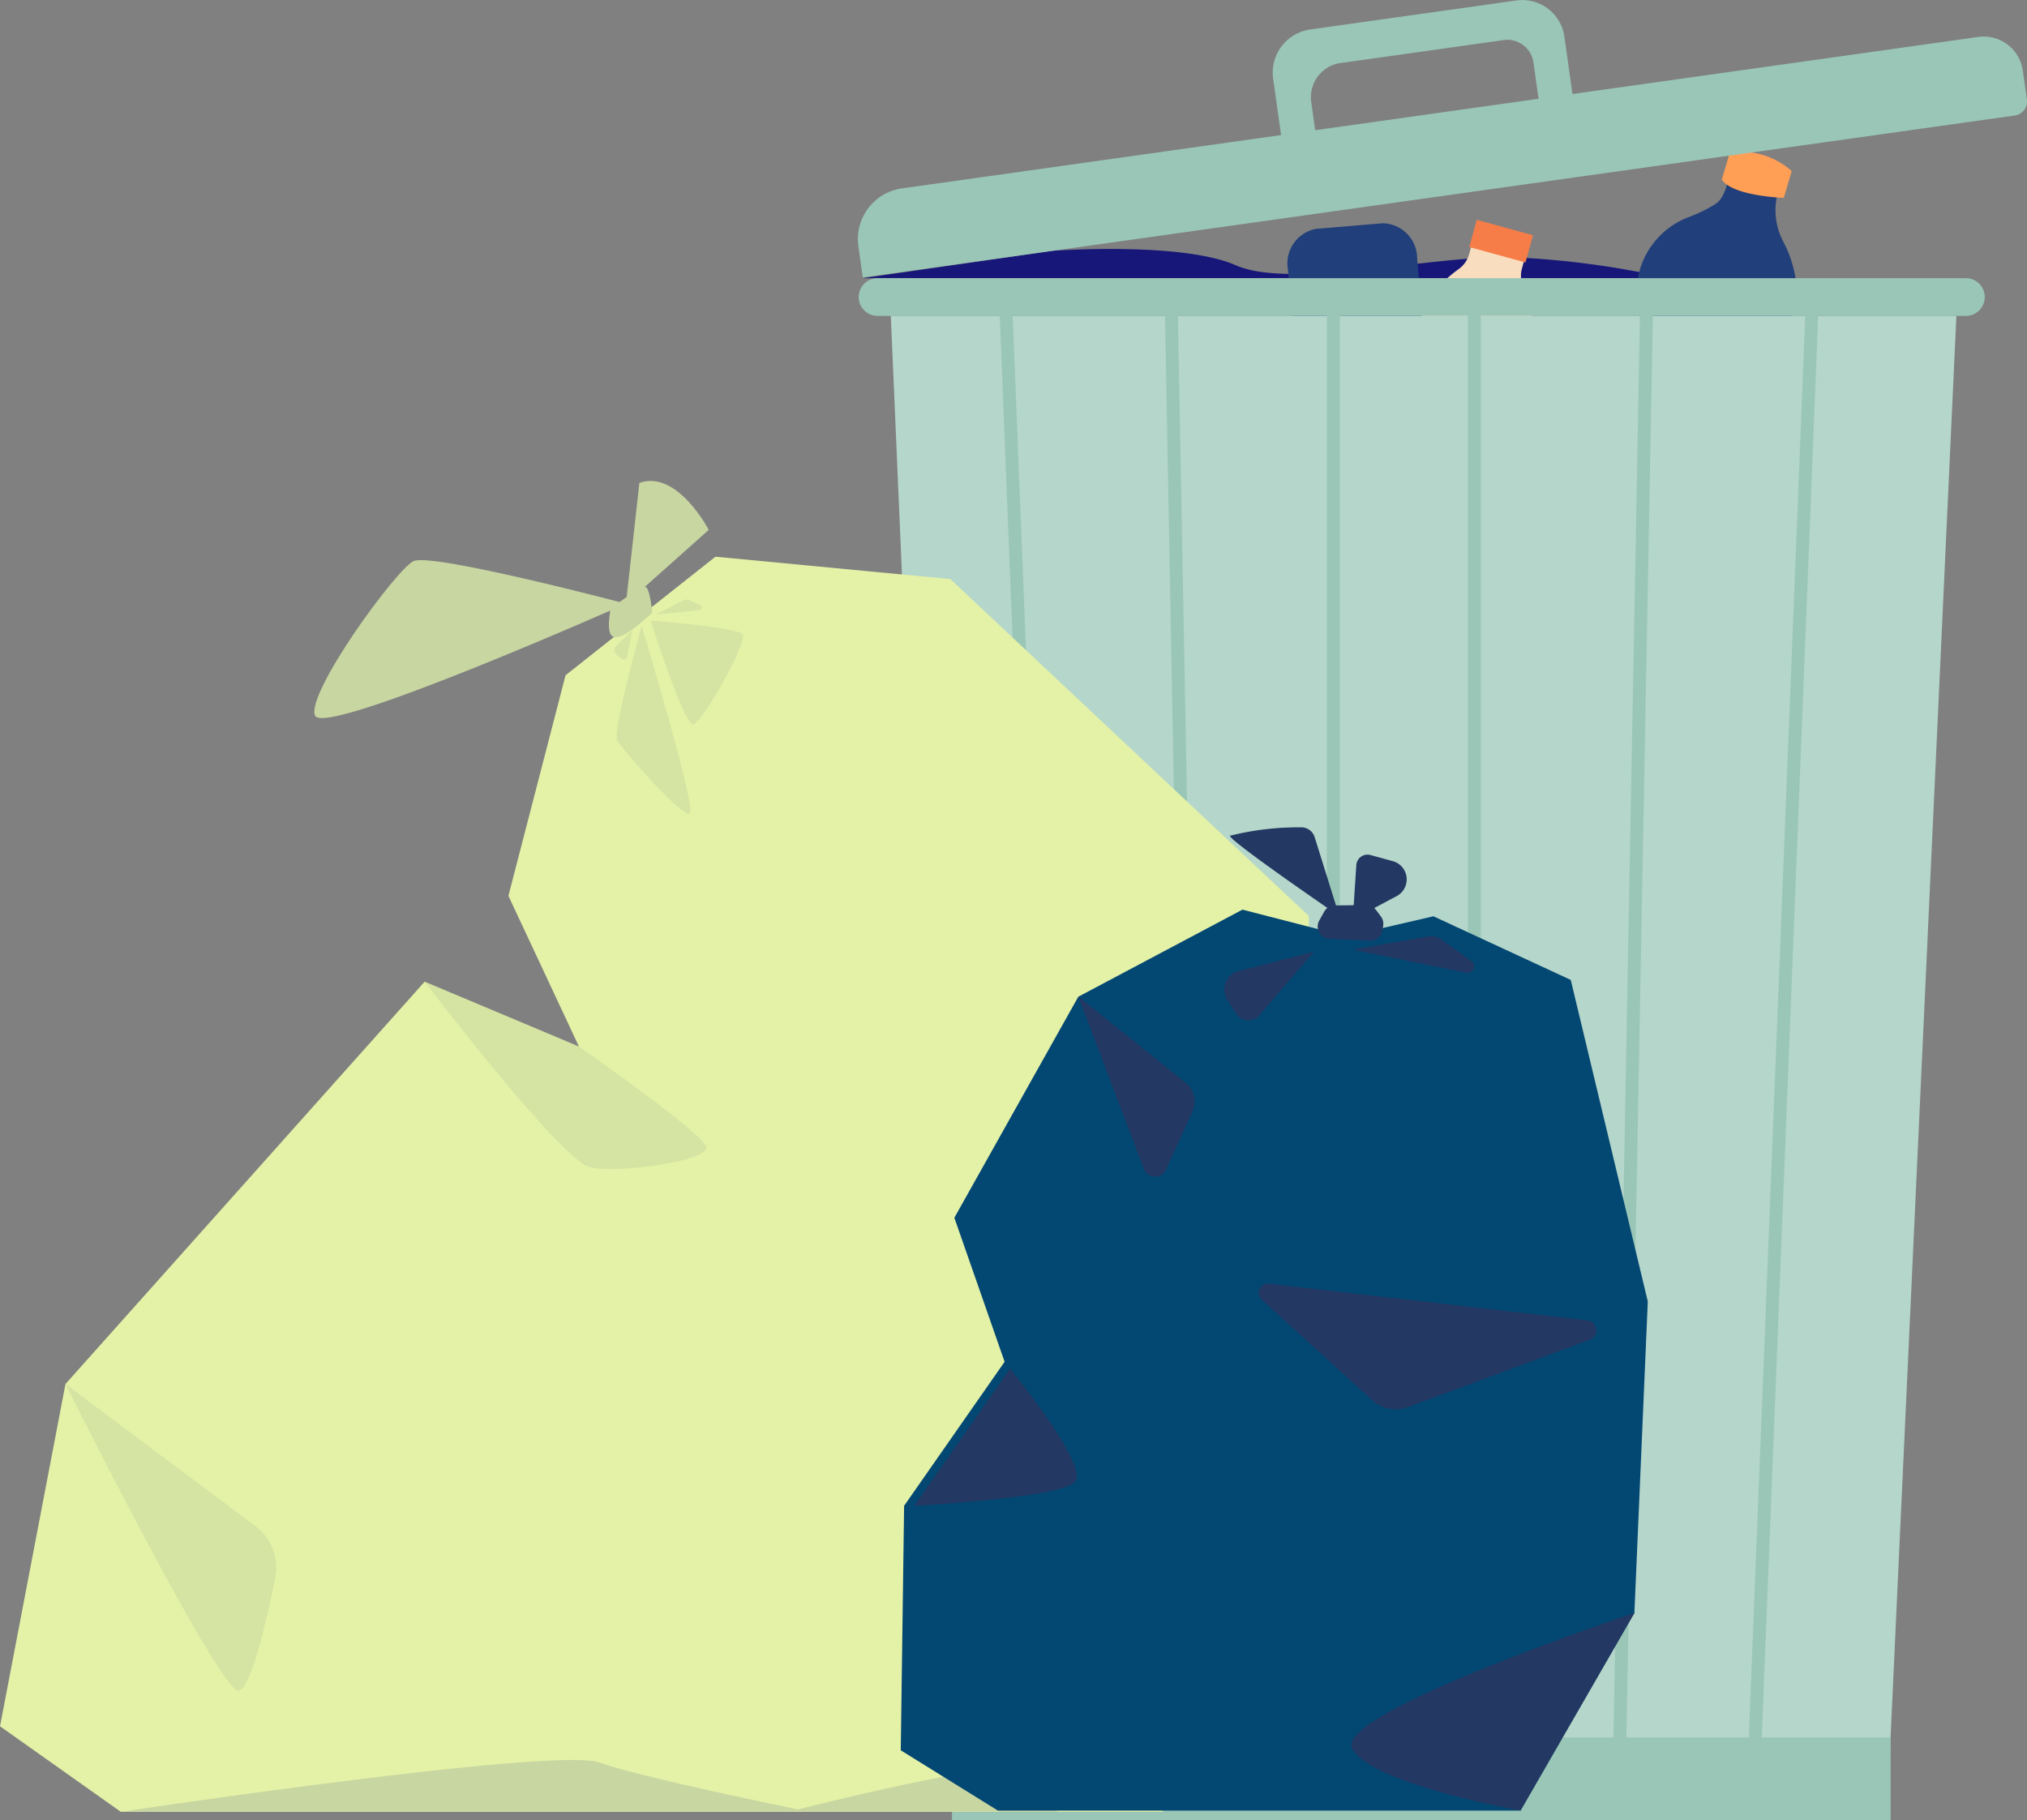
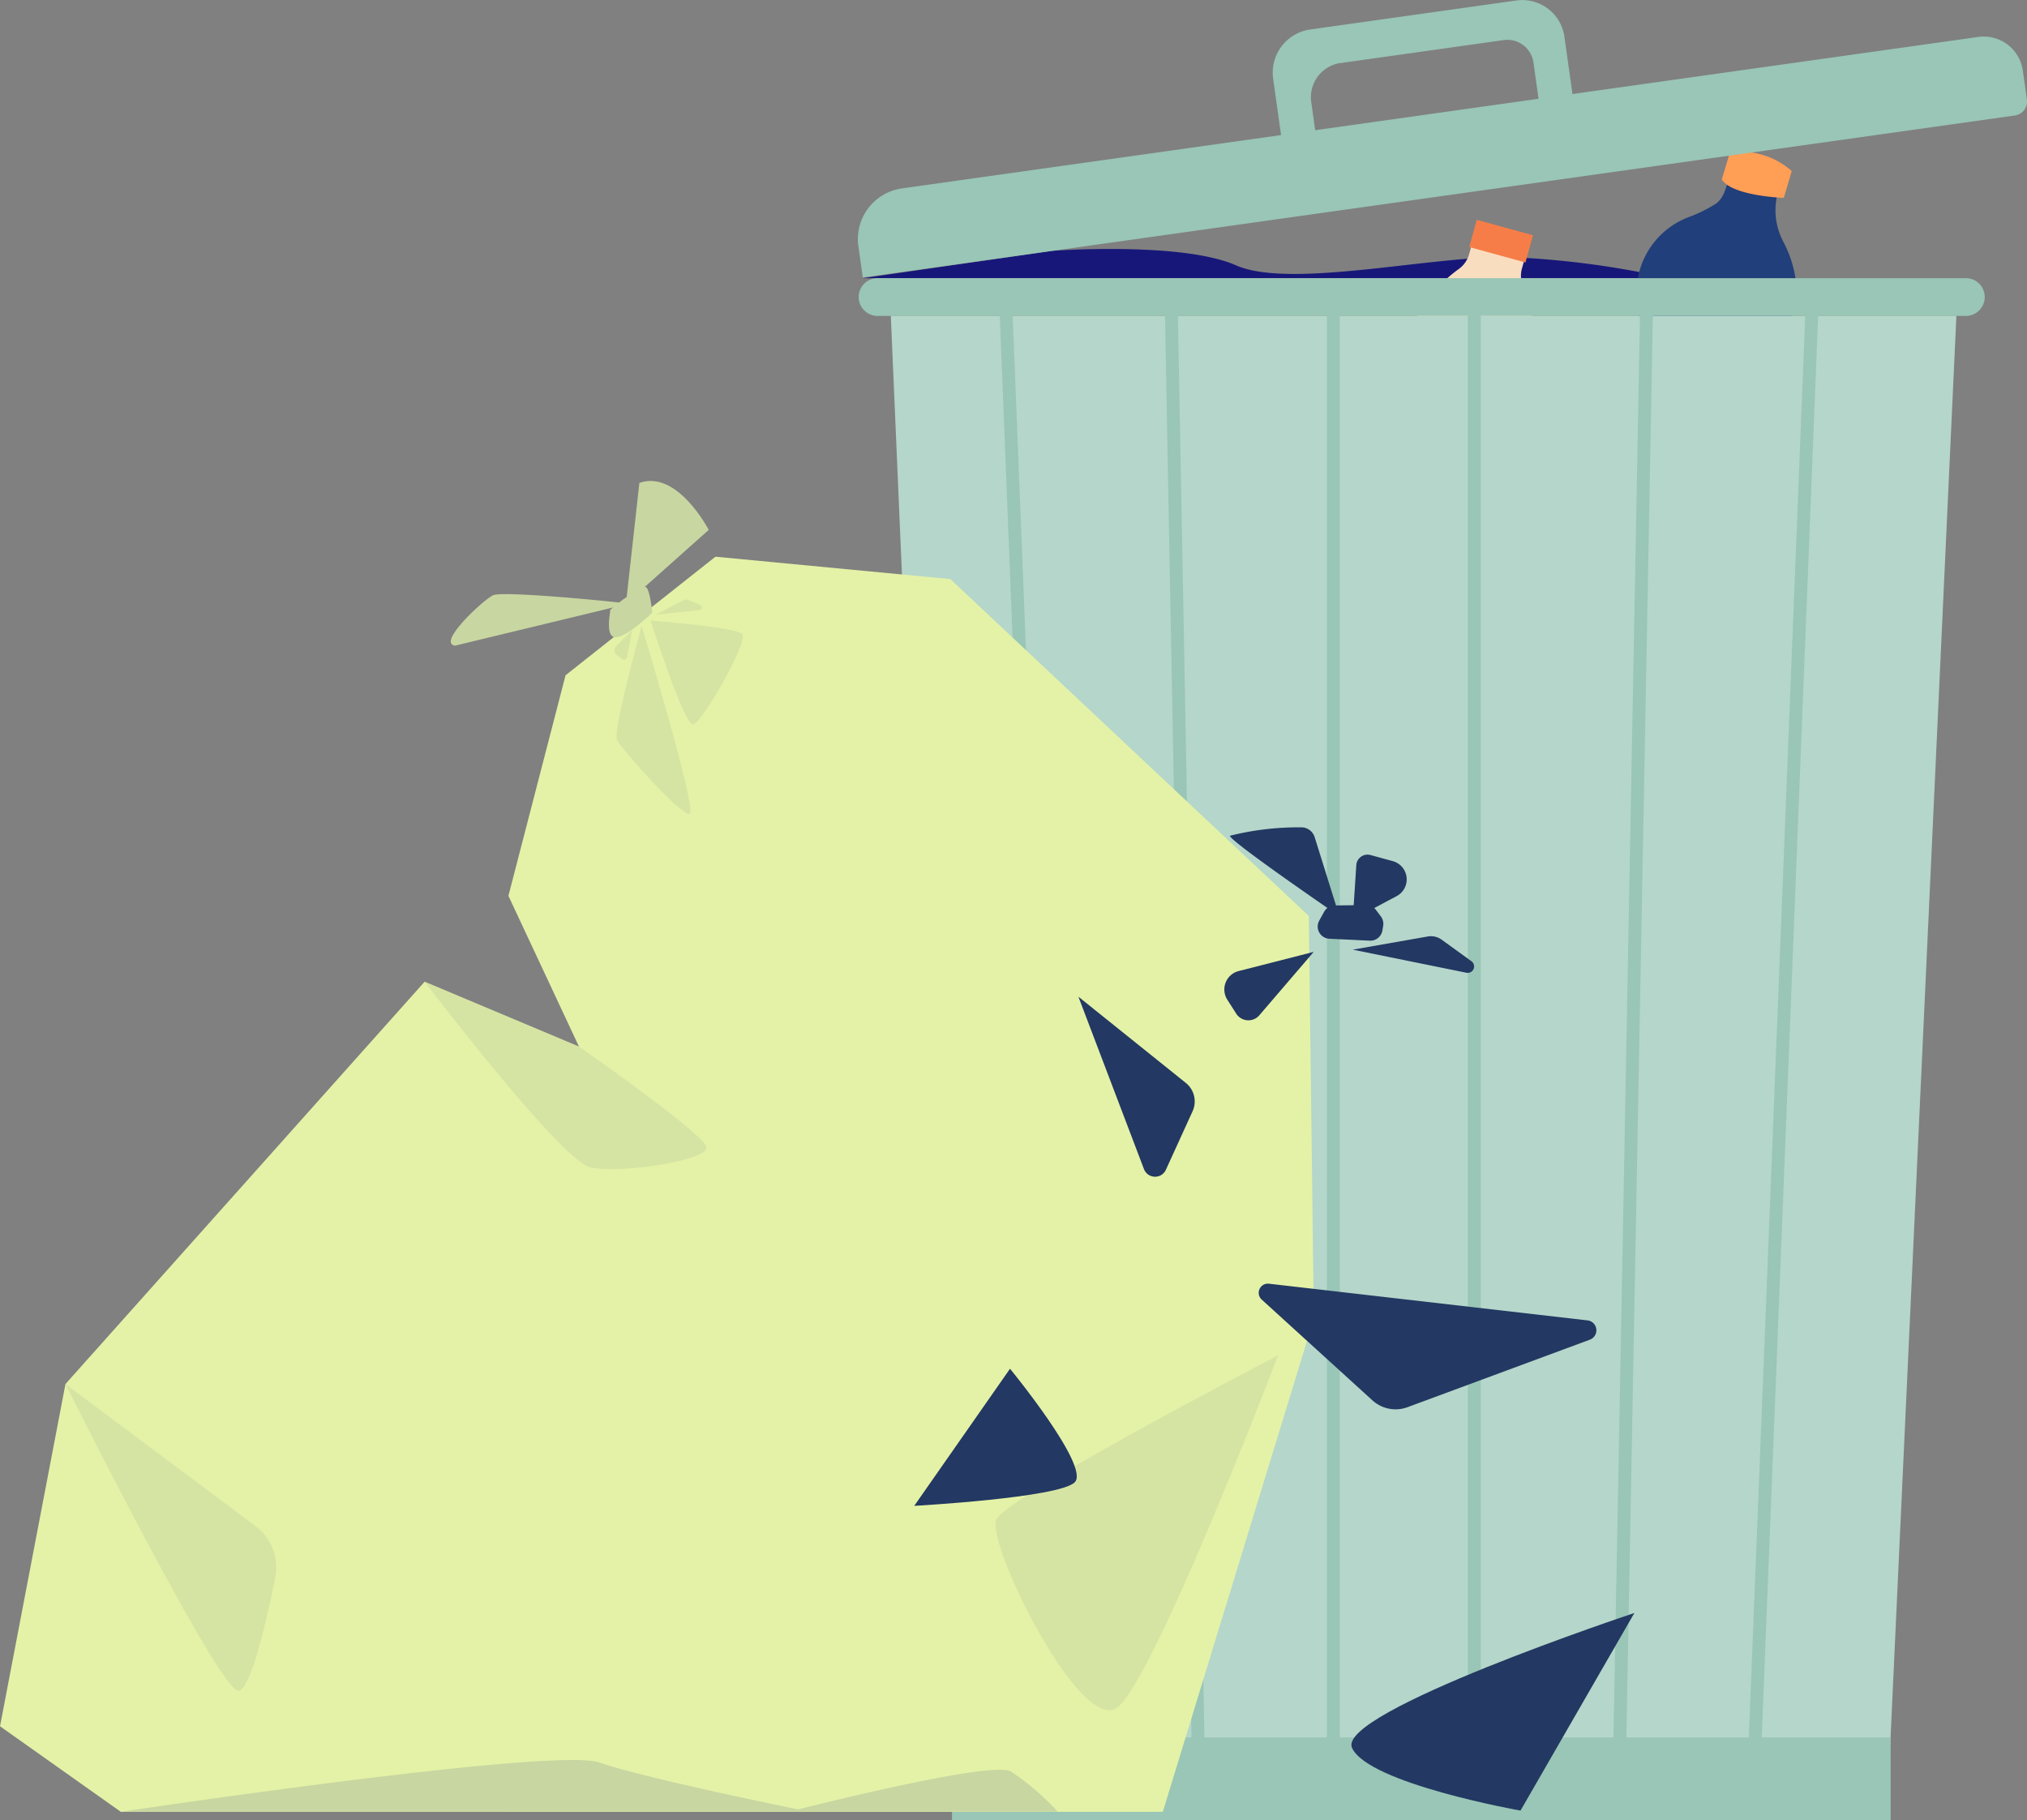
<svg xmlns="http://www.w3.org/2000/svg" width="88.305" height="79.3" viewBox="0 0 88.305 79.3">
  <rect x="0" y="0" width="88.305" height="79.3" fill="#808080" stroke="none" />
  <script />
  <defs>
    <style>.a{fill:#17177a;}.b{fill:#f9ddbf;}.c{fill:#f77d48;}.d{fill:#213f7a;}.e{fill:#ff9e55;}.f{fill:#99c6b6;}.g{fill:#b5d6ca;}.h{fill:#e4f2a7;}.i,.j{fill:#c8d6a1;}.i{opacity:0.5;}.k{fill:#034773;}.l{fill:#233862;}</style>
  </defs>
  <g transform="translate(37.372)">
    <path class="a" d="M754.7,769.143s5.638-.414,8.011.631,8.545-.427,11.916-.356a38.367,38.367,0,0,1,6.931.915h-35.1Z" transform="translate(-746.239 -758.214)" />
    <g transform="translate(22.033 9.578)">
      <path class="b" d="M1046.231,761.745l.236-.86-2.3-.631-.236.86a1.2,1.2,0,0,1-.461.672h0a6.151,6.151,0,0,0-2.363,3.445l-1.708,6.222a1.536,1.536,0,0,0,.868,1.967l2.831.777a1.537,1.537,0,0,0,1.75-1.249l1.708-6.222a6.147,6.147,0,0,0-.273-4.168h0a1.2,1.2,0,0,1-.053-.814Z" transform="translate(-1039.328 -759.64)" />
      <path class="c" d="M1103.888,752.689l-2.448-.672-.326,1.186,2.448.672.326-1.186Z" transform="translate(-1096.511 -752.017)" />
    </g>
    <g transform="translate(18.729 9.724)">
-       <path class="d" d="M997.547,767l.075.889,2.375-.2-.075-.889a1.2,1.2,0,0,1,.2-.79h0a6.152,6.152,0,0,0,1.031-4.048l-.541-6.43a1.536,1.536,0,0,0-1.493-1.547l-2.925.246a1.536,1.536,0,0,0-1.213,1.775l.541,6.43a6.147,6.147,0,0,0,1.693,3.819h0a1.2,1.2,0,0,1,.331.745Z" transform="translate(-994.975 -753.982)" />
      <path class="d" d="M1028.883,931.111l2.53-.213-.1-1.225-2.529.213.1,1.225Z" transform="translate(-1026.261 -916.584)" />
    </g>
    <g transform="translate(31.301 6.615)">
      <path class="d" d="M1169.816,722.6a6.329,6.329,0,0,1-1.248.611,3.518,3.518,0,0,0-2.163,2.619,11.586,11.586,0,0,0,.032,1.457,4.634,4.634,0,0,1-1.159,3.093c-.3.334-.643.623-.924.971a2.643,2.643,0,0,0-.63,1.754,1.8,1.8,0,0,0,.964,1.536c.7.331,1.583.09,2.277.442.333.169.589.458.907.652a2,2,0,0,0,2.06-.041,2.293,2.293,0,0,0,1.027-1.816c.042-.928-.444-1.838-.309-2.758.246-1.682,2.389-2.566,2.678-4.241a5.1,5.1,0,0,0-.595-2.622,2.936,2.936,0,0,1-.054-2.62,7.138,7.138,0,0,0-1.374-.574C1170.12,720.7,1170.524,722.061,1169.816,722.6Z" transform="translate(-1163.722 -720.349)" />
      <path class="e" d="M1251.808,713.084l-.346,1.167s-2.239-.073-2.7-.8l.346-1.167A3.3,3.3,0,0,1,1251.808,713.084Z" transform="translate(-1242.425 -712.245)" />
    </g>
    <path class="f" d="M774.718,627.554l-.352-2.5a1.852,1.852,0,0,0-2.091-1.576l-8.978,1.263a1.9,1.9,0,0,0-1.619,2.148l.345,2.453-16.514,2.323a2.232,2.232,0,0,0-1.9,2.521l.192,1.362,50.188-7.059a.616.616,0,0,0,.525-.7l-.177-1.257a1.721,1.721,0,0,0-1.944-1.465Zm-10.1-1.35,7.1-1a1.148,1.148,0,0,1,1.3.977l.222,1.58-9.73,1.369-.172-1.222A1.51,1.51,0,0,1,764.618,626.2Z" transform="translate(-743.586 -623.457)" />
    <path class="f" d="M792.29,787.763h-47.41a.823.823,0,0,1-.823-.823h0a.823.823,0,0,1,.823-.823h47.41a.823.823,0,0,1,.823.823h0A.823.823,0,0,1,792.29,787.763Z" transform="translate(-744.021 -773.998)" />
    <path class="g" d="M806.266,873.754H765.7l-2.821-65.535H809.3Z" transform="translate(-761.443 -794.454)" />
    <rect class="f" width="40.892" height="3.599" transform="translate(4.101 75.701)" />
    <g transform="translate(20.434 12.96)">
      <rect class="f" width="0.561" height="62.809" />
    </g>
    <g transform="translate(26.576 12.96)">
      <rect class="f" width="0.561" height="62.809" />
    </g>
    <g transform="translate(13.369 12.953)">
      <path class="f" d="M924.2,860.145l-1.17-62.809.561-.012,1.17,62.809Z" transform="translate(-923.032 -797.323)" />
    </g>
    <g transform="translate(6.152 12.946)">
      <path class="f" d="M828.656,860.065l-2.491-62.809.561-.027,2.491,62.809Z" transform="translate(-826.165 -797.229)" />
    </g>
    <g transform="translate(32.917 12.946)">
      <g transform="translate(0 0.007)">
        <path class="f" d="M1185.973,860.145l-.561-.012,1.17-62.809.561.012Z" transform="translate(-1185.412 -797.323)" />
      </g>
      <g transform="translate(5.896)">
        <path class="f" d="M1265.109,860.065l-.561-.027,2.491-62.809.561.027Z" transform="translate(-1264.548 -797.229)" />
      </g>
    </g>
  </g>
  <g transform="translate(0 20.955)">
    <path class="h" d="M283.359,950.011l-10.234-.975-6.53,5.166-2.489,9.61,3.074,6.569-6.725-2.827-15.646,17.529-2.851,14.911,5.263,3.728h45.393l6.579-21.49-.219-17.543Z" transform="translate(-241.957 -945.735)" />
    <g transform="translate(2.851 21.82)">
      <path class="i" d="M490.233,1197.6s5.945,7.8,7.212,8.089,5.166-.292,5.068-.877-5.556-4.386-5.556-4.386Z" transform="translate(-474.587 -1197.603)" />
      <path class="i" d="M280.222,1432.879l8.277,6.187a2.258,2.258,0,0,1,.863,2.255c-.368,1.825-1.045,4.791-1.584,4.926C287,1446.442,280.222,1432.879,280.222,1432.879Z" transform="translate(-280.222 -1415.351)" />
      <path class="i" d="M836.364,1416.079s-11.842,6.14-12.281,7.164,3.655,9.357,5.263,8.187S836.364,1416.079,836.364,1416.079Z" transform="translate(-783.534 -1399.802)" />
    </g>
    <g transform="translate(13.694 0)">
-       <path class="j" d="M439.337,952.939s-8.48-2.242-9.259-1.852-4.678,5.75-4.288,6.725S439.337,952.939,439.337,952.939Z" transform="translate(-425.762 -947.591)" />
      <path class="j" d="M608.56,904.811l-.585,5.263,3.606-3.216S610.217,904.226,608.56,904.811Z" transform="translate(-594.4 -904.726)" />
      <path class="j" d="M599.924,967.8c0-.073-.122-1.17-.317-1.121a5.808,5.808,0,0,0-1.511,1c0,.146-.244,1.243.268,1.194S599.924,967.8,599.924,967.8Z" transform="translate(-585.204 -962.061)" />
      <path class="i" d="M603.561,989.51s-1.267,4.581-1.072,4.971,2.827,3.363,3.168,3.216S603.561,989.51,603.561,989.51Z" transform="translate(-589.303 -983.193)" />
      <path class="i" d="M622.365,986.321s1.462,4.581,1.852,4.532,2.437-3.655,2.144-3.947S622.365,986.321,622.365,986.321Z" transform="translate(-607.718 -980.242)" />
      <path class="i" d="M625.2,974.76l1.246-.639a.223.223,0,0,1,.186-.008l.52.215a.118.118,0,0,1-.033.227Z" transform="translate(-610.346 -968.929)" />
      <path class="i" d="M601.984,991.873l-.711.713a.245.245,0,0,0,.025.367l.24.184a.136.136,0,0,0,.217-.082Z" transform="translate(-588.131 -985.38)" />
-       <path class="j" d="M513.29,971.328c-.11-.036-5.482-.585-5.921-.365s-2.449,2.083-1.645,2.193S513.29,971.328,513.29,971.328Z" transform="translate(-499.593 -965.98)" />
+       <path class="j" d="M513.29,971.328c-.11-.036-5.482-.585-5.921-.365s-2.449,2.083-1.645,2.193Z" transform="translate(-499.593 -965.98)" />
    </g>
    <path class="j" d="M312.6,1655.015s18.887-2.834,20.836-2.152,8.674,2.047,8.674,2.047,8.382-2.144,9.259-1.657a11.2,11.2,0,0,1,2.047,1.754Z" transform="translate(-307.336 -1597.028)" />
  </g>
  <g transform="translate(39.242 36.047)">
-     <path class="k" d="M788.089,1156.594l-4.524-1.167-7.151,3.794-5.4,9.631,2.189,6.275-4.378,6.275-.146,10.653,4.232,2.627h22.766l4.962-8.61.584-13.572-3.356-14.01-5.983-2.773Z" transform="translate(-768.68 -1151.841)" />
    <g transform="translate(0.584 0)">
      <path class="l" d="M965.92,1111.168l-1.076-3.443a.608.608,0,0,0-.611-.426,12.149,12.149,0,0,0-3.08.367C961.153,1107.909,965.92,1111.168,965.92,1111.168Z" transform="translate(-947.398 -1107.298)" />
      <path class="l" d="M1032.979,1126.09l.155-2.37a.489.489,0,0,1,.617-.439l.972.266a.825.825,0,0,1,.17,1.523Z" transform="translate(-1013.873 -1122.074)" />
      <path class="l" d="M1012.519,1153.445c.077-.141.154-.279.218-.393a.532.532,0,0,1,.458-.273l1.368-.017a.532.532,0,0,1,.432.213l.213.284a.531.531,0,0,1,.1.4l-.034.208a.532.532,0,0,1-.551.446l-1.763-.084A.532.532,0,0,1,1012.519,1153.445Z" transform="translate(-994.876 -1149.375)" />
      <path class="l" d="M872.5,1206.355l2.856,7.51a.518.518,0,0,0,.955.031l1.163-2.55a1.034,1.034,0,0,0-.294-1.235Z" transform="translate(-865.346 -1198.975)" />
      <path class="l" d="M780.7,1423.915s3.5,4.265,2.821,4.946-6.994,1.028-6.994,1.028Z" transform="translate(-776.525 -1400.326)" />
      <path class="l" d="M1044.494,1566.773s-13.015,4.324-12.3,5.88,7.339,2.73,7.339,2.73Z" transform="translate(-1013.119 -1532.542)" />
      <path class="l" d="M978.266,1374.1l13.893,1.6a.435.435,0,0,1,.1.84l-7.948,2.943a1.5,1.5,0,0,1-1.525-.3l-4.834-4.4A.4.4,0,0,1,978.266,1374.1Z" transform="translate(-962.824 -1354.217)" />
      <path class="l" d="M961.772,1180.142l-3.268.835a.829.829,0,0,0-.494,1.25l.387.606a.629.629,0,0,0,1.007.071Z" transform="translate(-944.368 -1174.715)" />
      <path class="l" d="M1032.979,1171.555l3.267-.574a.8.8,0,0,1,.606.139l1.3.941a.28.28,0,0,1-.219.5Z" transform="translate(-1013.873 -1166.225)" />
    </g>
  </g>
  <script />
  <script type="module" />
</svg>